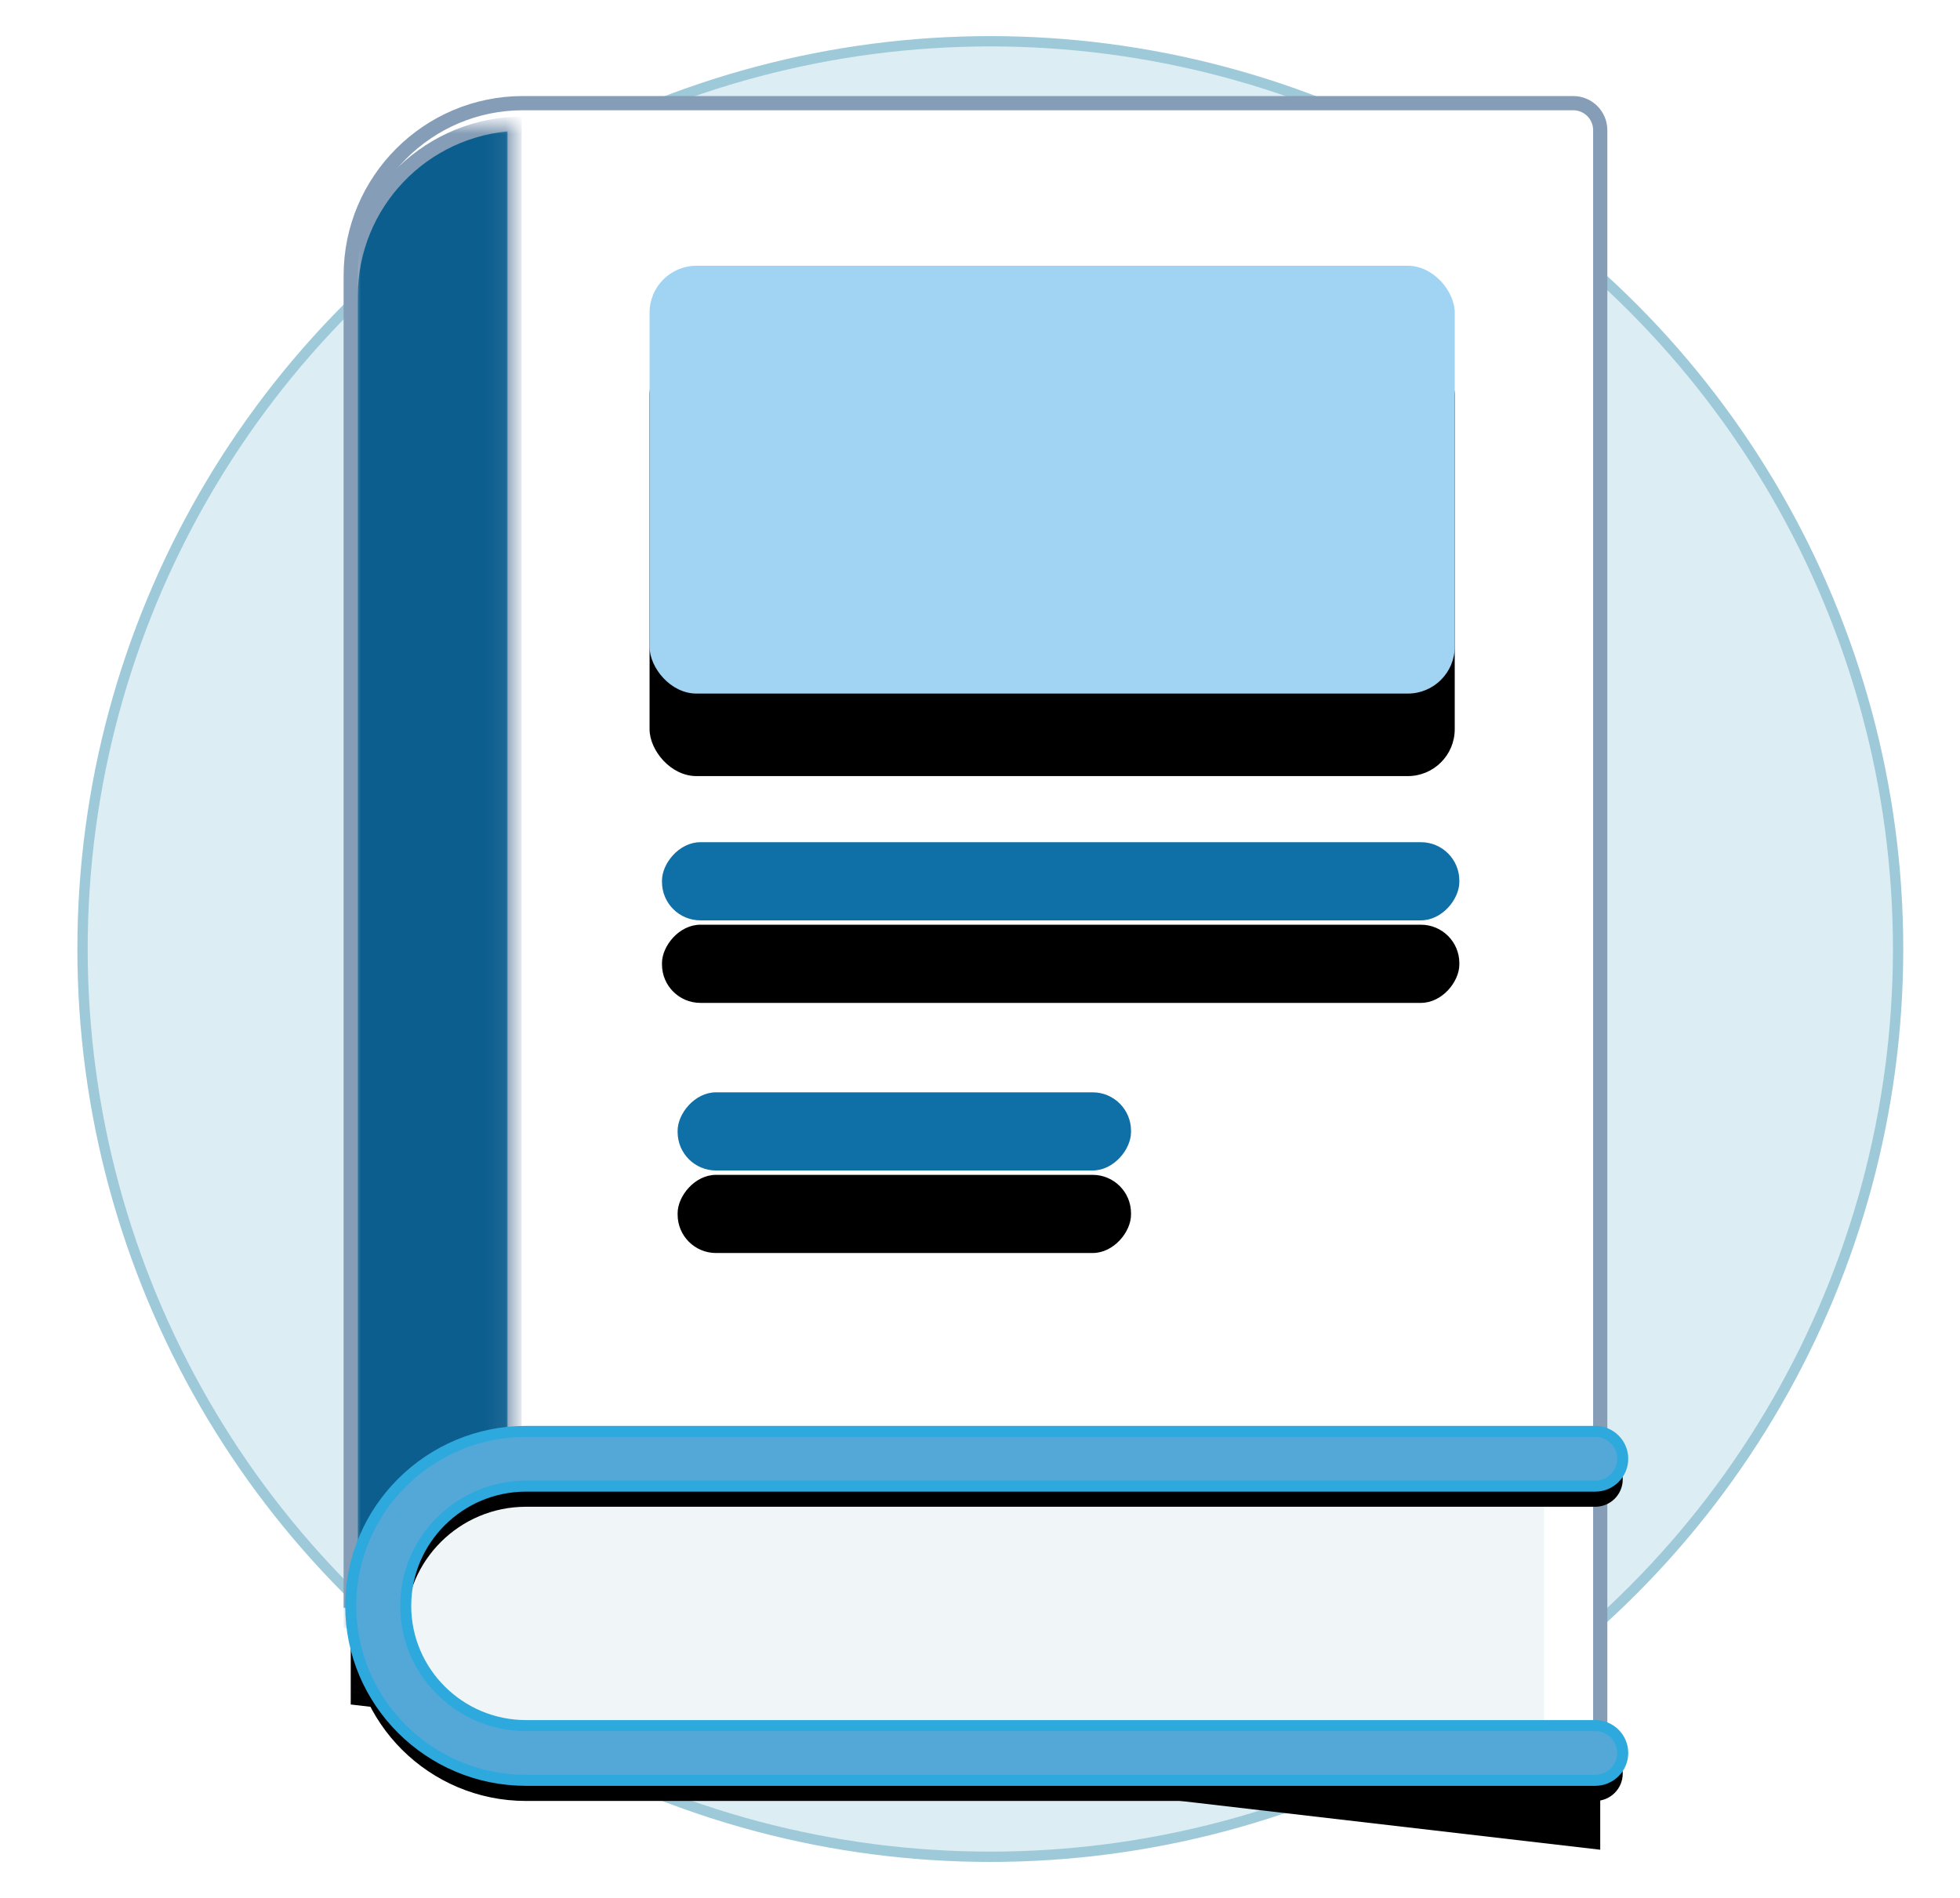
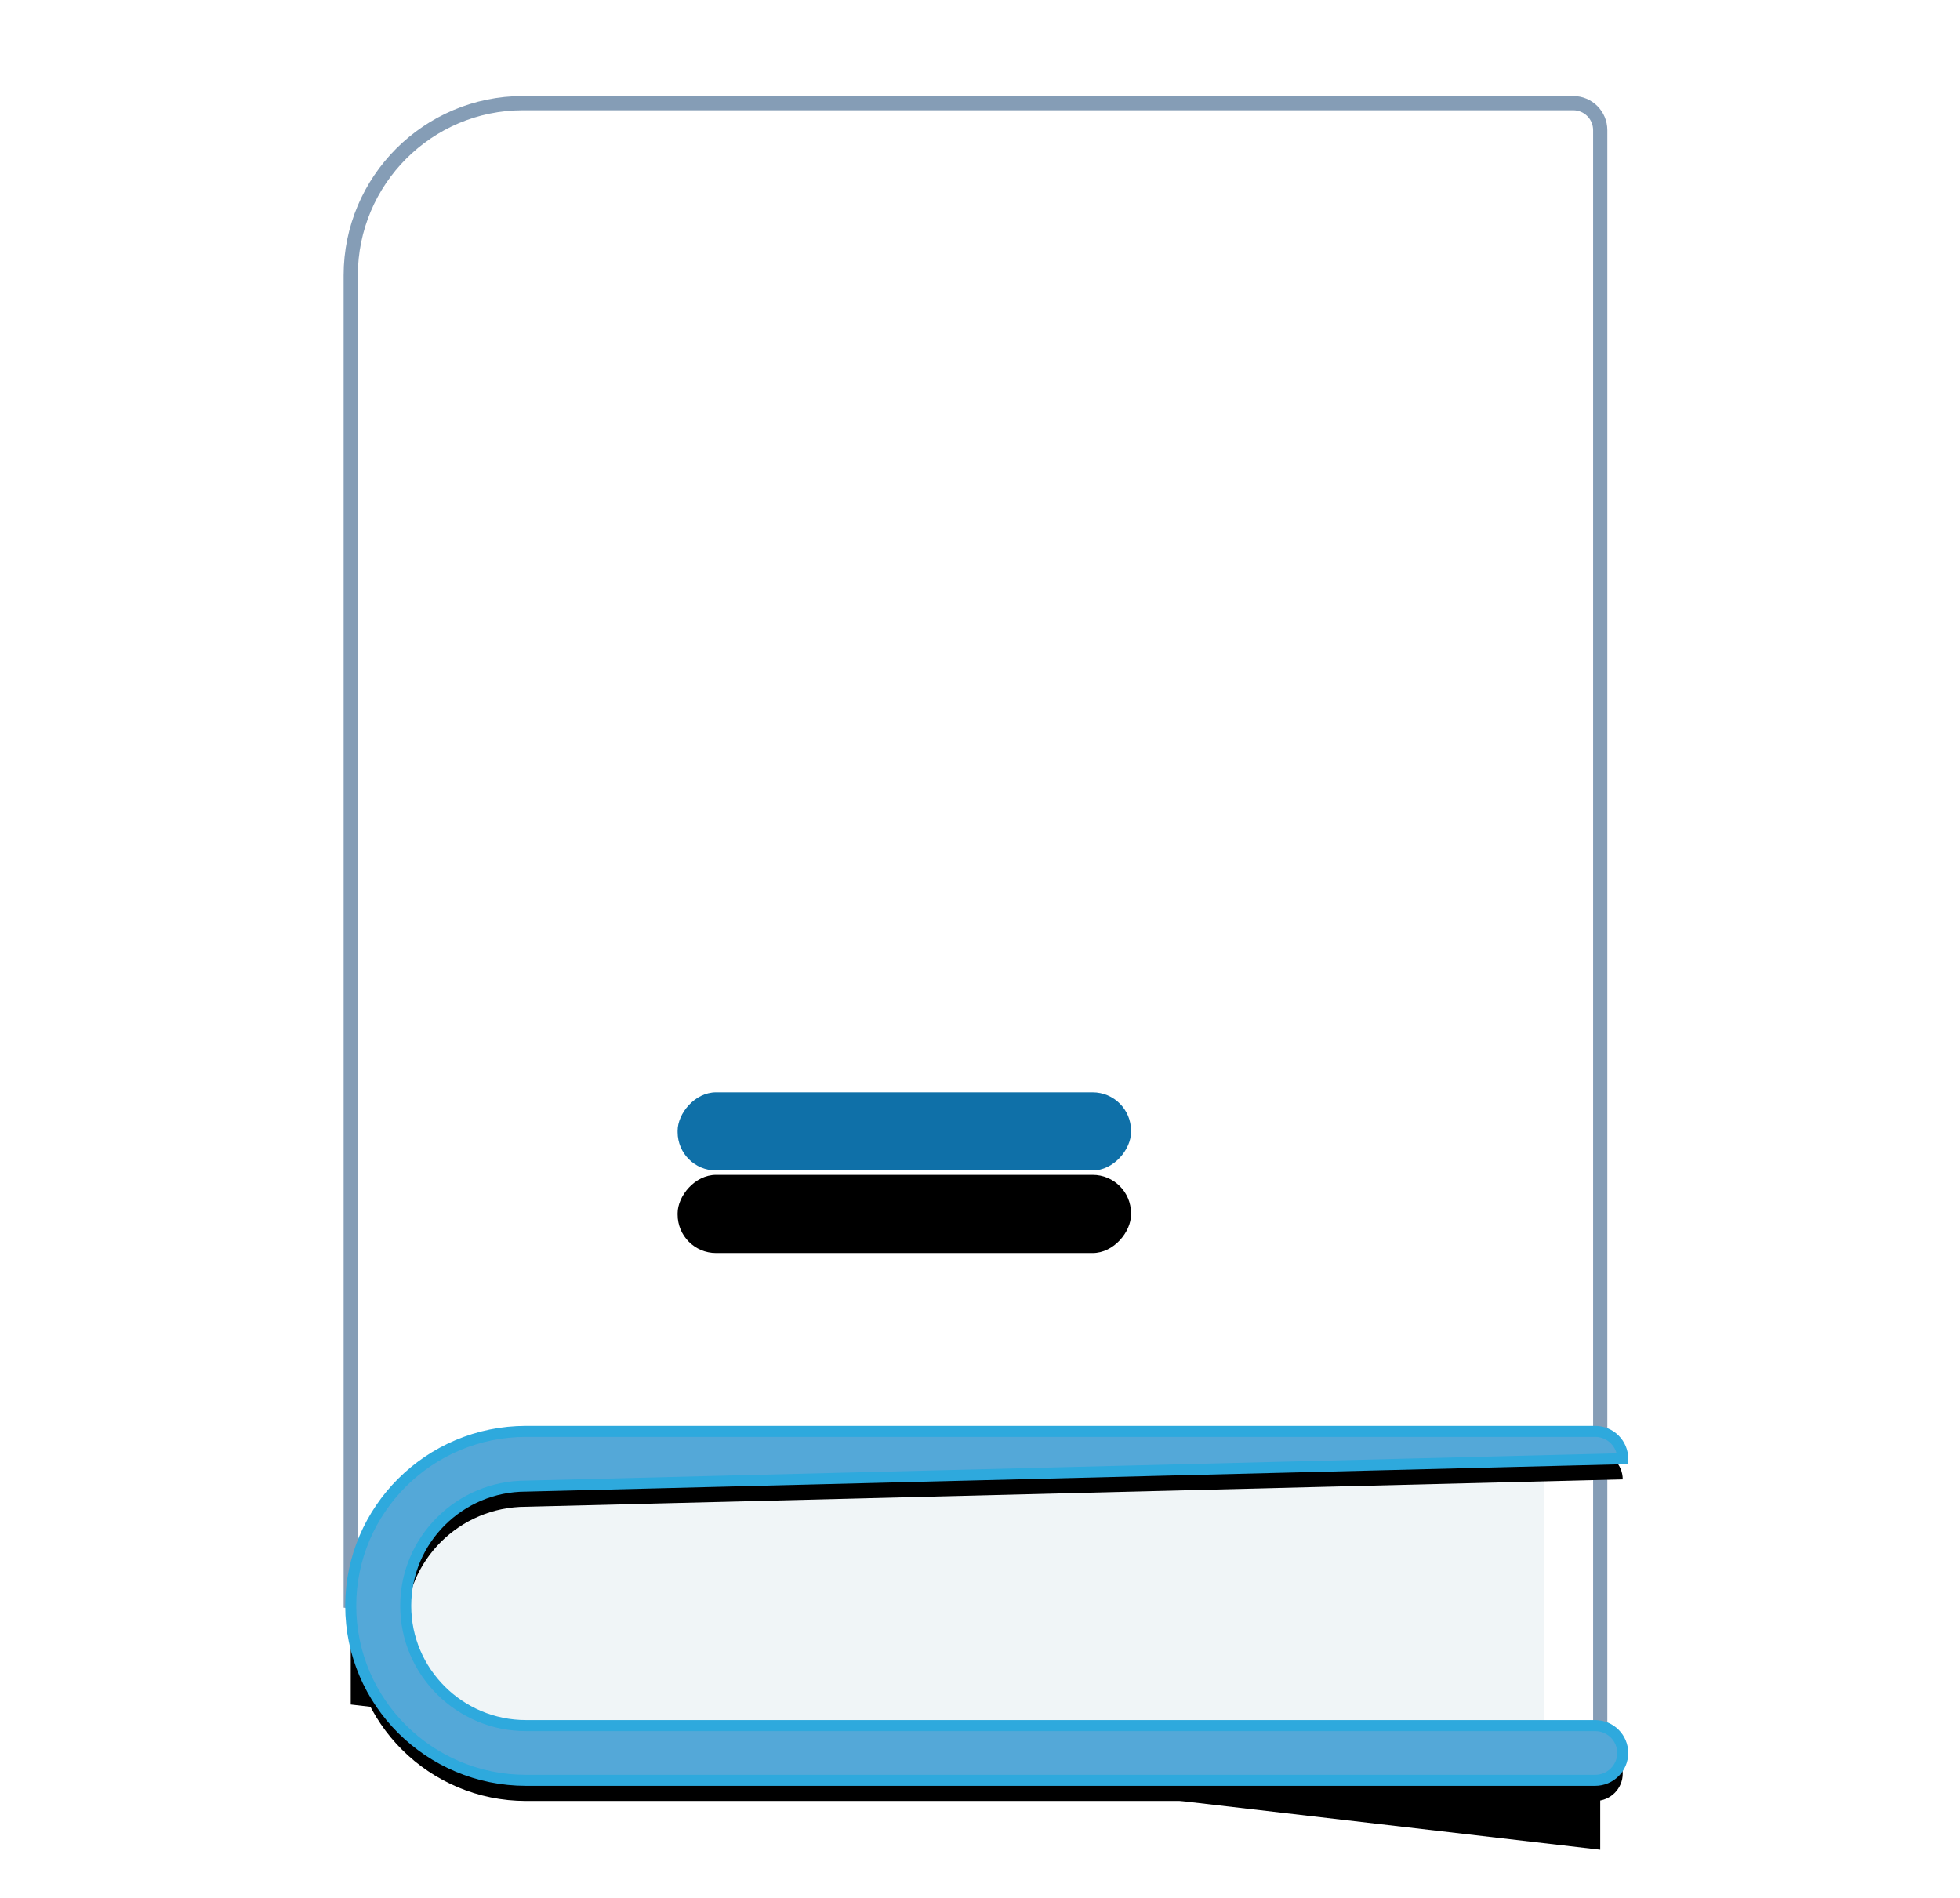
<svg xmlns="http://www.w3.org/2000/svg" xmlns:xlink="http://www.w3.org/1999/xlink" width="95px" height="92px" viewBox="0 0 95 92" version="1.1">
  <title>Inside WorldCat / Module / Icon / Books</title>
  <defs>
    <path d="M59.253,0 L8.344,0 C3.743,0 0,3.745 0,8.349 L0,72.619 L60.562,79.658 L60.562,1.31 L60.562,1.309 C60.562,0.586 59.976,0 59.253,0" id="path-1" />
    <filter x="-31.9%" y="-18.0%" width="163.9%" height="148.6%" filterUnits="objectBoundingBox" id="filter-2">
      <feMorphology radius="0.344" operator="dilate" in="SourceAlpha" result="shadowSpreadOuter1" />
      <feOffset dx="0" dy="5" in="shadowSpreadOuter1" result="shadowOffsetOuter1" />
      <feGaussianBlur stdDeviation="5.5" in="shadowOffsetOuter1" result="shadowBlurOuter1" />
      <feComposite in="shadowBlurOuter1" in2="SourceAlpha" operator="out" result="shadowBlurOuter1" />
      <feColorMatrix values="0 0 0 0 0   0 0 0 0 0   0 0 0 0 0  0 0 0 0.261 0" type="matrix" in="shadowBlurOuter1" />
    </filter>
    <filter x="-50.0%" y="-5.4%" width="200.0%" height="110.8%" filterUnits="objectBoundingBox" id="filter-3">
      <feOffset dx="0" dy="1" in="SourceAlpha" result="shadowOffsetOuter1" />
      <feGaussianBlur stdDeviation="0.5" in="shadowOffsetOuter1" result="shadowBlurOuter1" />
      <feColorMatrix values="0 0 0 0 0   0 0 0 0 0   0 0 0 0 0  0 0 0 0.246 0" type="matrix" in="shadowBlurOuter1" result="shadowMatrixOuter1" />
      <feMerge>
        <feMergeNode in="shadowMatrixOuter1" />
        <feMergeNode in="SourceGraphic" />
      </feMerge>
    </filter>
-     <polygon id="path-4" points="2.1824e-05 0 7.943 0 7.943 73.521 2.1824e-05 73.521" />
-     <path d="M60.32,81.294 L8.495,81.294 C3.811,81.294 0,77.501 0,72.838 C0,68.175 3.811,64.381 8.495,64.381 L60.32,64.381 C61.056,64.381 61.653,64.975 61.653,65.707 C61.653,66.44 61.056,67.034 60.32,67.034 L8.495,67.034 C5.28,67.034 2.665,69.637 2.665,72.838 C2.665,76.038 5.28,78.641 8.495,78.641 L60.32,78.641 C61.056,78.641 61.653,79.235 61.653,79.968 C61.653,80.7 61.056,81.294 60.32,81.294" id="path-6" />
+     <path d="M60.32,81.294 L8.495,81.294 C3.811,81.294 0,77.501 0,72.838 C0,68.175 3.811,64.381 8.495,64.381 L60.32,64.381 C61.056,64.381 61.653,64.975 61.653,65.707 L8.495,67.034 C5.28,67.034 2.665,69.637 2.665,72.838 C2.665,76.038 5.28,78.641 8.495,78.641 L60.32,78.641 C61.056,78.641 61.653,79.235 61.653,79.968 C61.653,80.7 61.056,81.294 60.32,81.294" id="path-6" />
    <filter x="-3.7%" y="-7.5%" width="107.4%" height="126.8%" filterUnits="objectBoundingBox" id="filter-7">
      <feMorphology radius="0.267" operator="dilate" in="SourceAlpha" result="shadowSpreadOuter1" />
      <feOffset dx="0" dy="1" in="shadowSpreadOuter1" result="shadowOffsetOuter1" />
      <feGaussianBlur stdDeviation="0.5" in="shadowOffsetOuter1" result="shadowBlurOuter1" />
      <feComposite in="shadowBlurOuter1" in2="SourceAlpha" operator="out" result="shadowBlurOuter1" />
      <feColorMatrix values="0 0 0 0 0   0 0 0 0 0   0 0 0 0 0  0 0 0 0.1 0" type="matrix" in="shadowBlurOuter1" />
    </filter>
-     <rect id="path-8" x="0.017" y="0.304" width="39.026" height="20.736" rx="2.273" />
    <filter x="-24.3%" y="-26.5%" width="148.7%" height="191.6%" filterUnits="objectBoundingBox" id="filter-9">
      <feOffset dx="0" dy="4" in="SourceAlpha" result="shadowOffsetOuter1" />
      <feGaussianBlur stdDeviation="2.5" in="shadowOffsetOuter1" result="shadowBlurOuter1" />
      <feColorMatrix values="0 0 0 0 0   0 0 0 0 0   0 0 0 0 0  0 0 0 0.107 0" type="matrix" in="shadowBlurOuter1" />
    </filter>
-     <rect id="path-10" x="0" y="0" width="38.647" height="3.789" rx="1.861" />
    <filter x="-24.6%" y="-145.2%" width="149.2%" height="601.5%" filterUnits="objectBoundingBox" id="filter-11">
      <feOffset dx="0" dy="4" in="SourceAlpha" result="shadowOffsetOuter1" />
      <feGaussianBlur stdDeviation="2.5" in="shadowOffsetOuter1" result="shadowBlurOuter1" />
      <feColorMatrix values="0 0 0 0 0   0 0 0 0 0   0 0 0 0 0  0 0 0 0.107 0" type="matrix" in="shadowBlurOuter1" />
    </filter>
    <rect id="path-12" x="15.913" y="12.124" width="21.976" height="3.789" rx="1.861" />
    <filter x="-43.2%" y="-145.2%" width="186.5%" height="601.5%" filterUnits="objectBoundingBox" id="filter-13">
      <feOffset dx="0" dy="4" in="SourceAlpha" result="shadowOffsetOuter1" />
      <feGaussianBlur stdDeviation="2.5" in="shadowOffsetOuter1" result="shadowBlurOuter1" />
      <feColorMatrix values="0 0 0 0 0   0 0 0 0 0   0 0 0 0 0  0 0 0 0.107 0" type="matrix" in="shadowBlurOuter1" />
    </filter>
  </defs>
  <g id="Inside-WorldCat-/-Module-/-Icon-/-Books" stroke="none" stroke-width="1" fill="none" fill-rule="evenodd">
-     <circle id="Oval" stroke="#9DC9D9" stroke-width="0.5" fill="#DCEDF4" style="mix-blend-mode: multiply;" cx="48" cy="46" r="44" />
    <g id="Group-29-Copy" transform="translate(17, 5)">
      <g id="Group-8-Copy">
        <g id="Fill-1-Copy-7">
          <use fill="black" fill-opacity="1" filter="url(#filter-2)" xlink:href="#path-1" />
          <use stroke="#859DB6" stroke-width="0.689" fill="#FFFFFF" fill-rule="evenodd" xlink:href="#path-1" />
        </g>
        <g id="Group-3-Copy-3" filter="url(#filter-3)">
          <mask id="mask-5" fill="white">
            <use xlink:href="#path-4" />
          </mask>
          <g id="Clip-2" />
          <path d="M2.1824e-05,8.337 L2.1824e-05,72.598 L7.943,73.521 L7.943,-2.1824e-05 C3.527,0.212 2.1824e-05,3.87 2.1824e-05,8.337" id="Fill-1" stroke="#859DB6" stroke-width="0.689" fill="#0C5E8E" mask="url(#mask-5)" />
        </g>
        <path d="M57.834,79.658 L7.981,79.658 C4.192,79.658 1.091,76.466 1.091,72.565 C1.091,68.664 4.192,65.472 7.981,65.472 L57.834,65.472" id="Fill-1-Copy-9" stroke="#979797" stroke-width="0.689" fill="#F0F5F7" />
        <g id="Fill-1-Copy-10" stroke-linecap="round">
          <use fill="black" fill-opacity="1" filter="url(#filter-7)" xlink:href="#path-6" />
          <use stroke="#2EA9DD" stroke-width="0.534" fill="#54A8D8" fill-rule="evenodd" xlink:href="#path-6" />
        </g>
      </g>
      <g id="Rectangle-Copy" transform="translate(14.467, 7.578)">
        <use fill="black" fill-opacity="1" filter="url(#filter-9)" xlink:href="#path-8" />
        <use fill="#A0D4F2" fill-rule="evenodd" xlink:href="#path-8" />
      </g>
      <g id="Group-5-Copy-28" transform="translate(34.233, 43.822) scale(-1, 1) translate(-34.233, -43.822) translate(14.733, 35.822)">
        <g id="Rectangle">
          <use fill="black" fill-opacity="1" filter="url(#filter-11)" xlink:href="#path-10" />
          <use fill="#0F70A8" fill-rule="evenodd" xlink:href="#path-10" />
        </g>
        <g id="Rectangle-Copy">
          <use fill="black" fill-opacity="1" filter="url(#filter-13)" xlink:href="#path-12" />
          <use fill="#0F70A8" fill-rule="evenodd" xlink:href="#path-12" />
        </g>
      </g>
    </g>
  </g>
</svg>